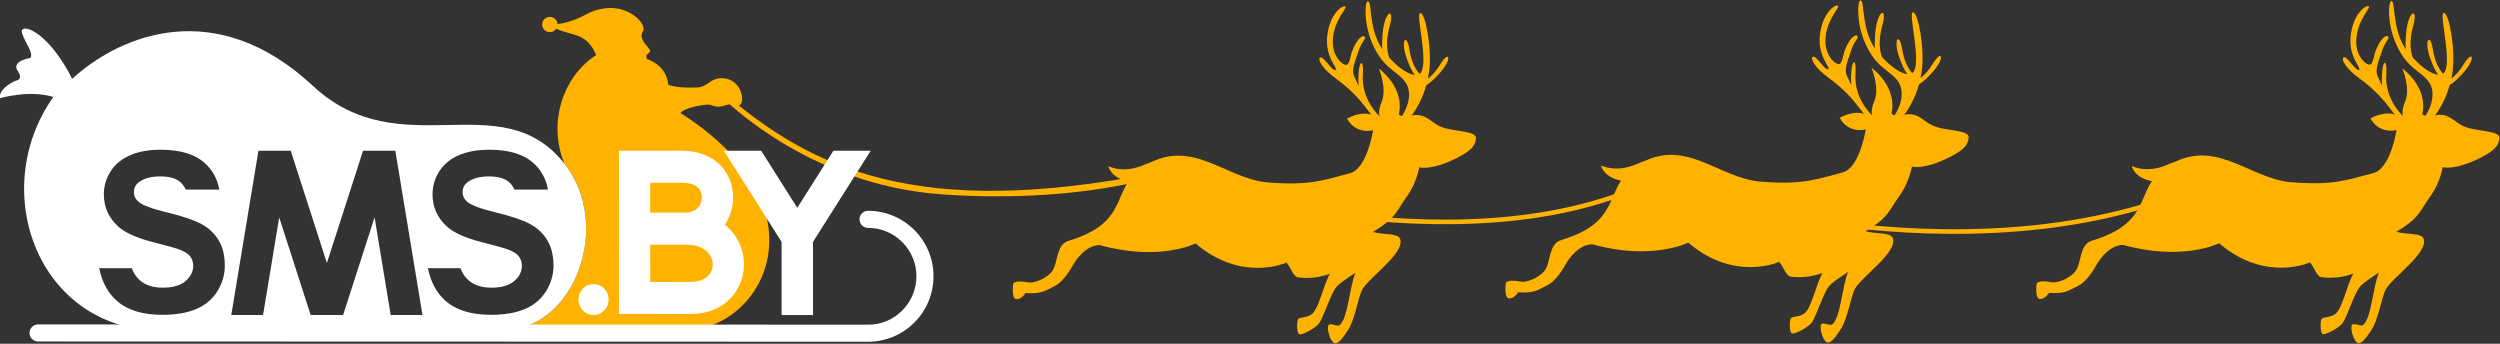
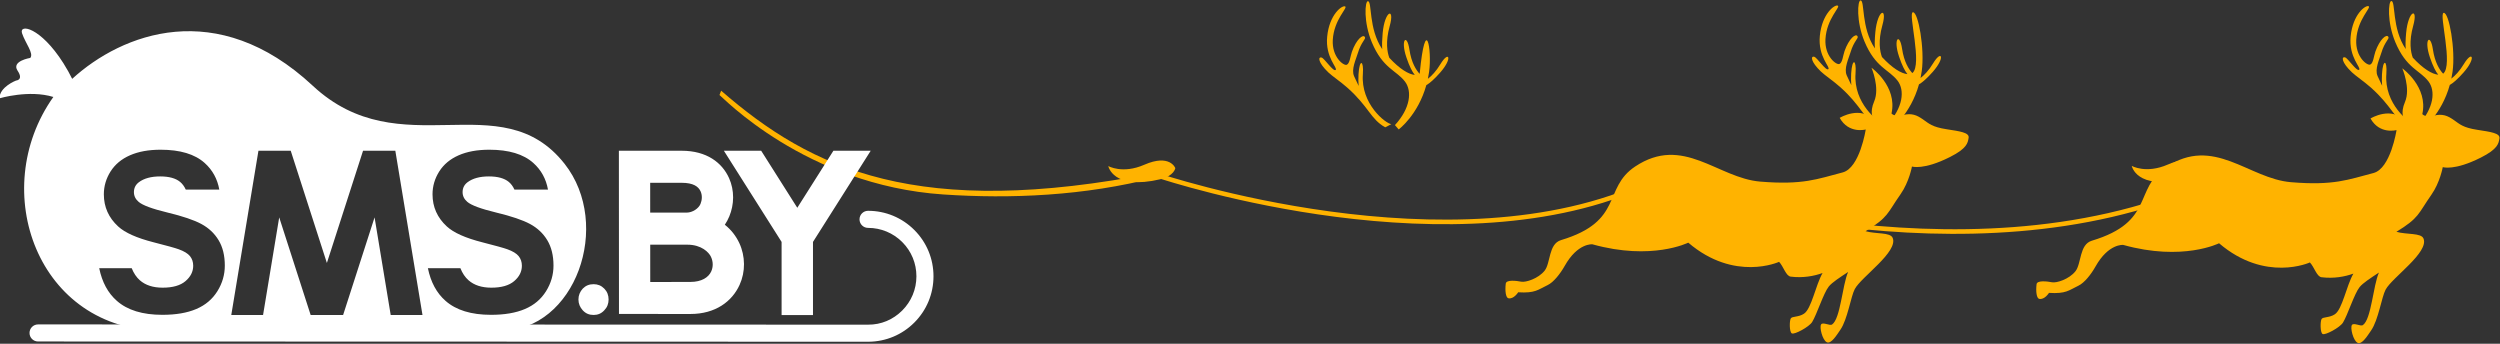
<svg xmlns="http://www.w3.org/2000/svg" width="320" height="44" viewBox="0 0 320 44" fill="none">
  <rect x="0" y="0" width="320" height="44" fill="#333333" stroke="none" />
  <g clip-path="url(#clip0_29_11798)">
    <path d="M120.754 24.893C103.075 23.709 92.299 12.239 92.093 12.16L92.304 11.607C103.892 21.683 117.473 28.111 147.921 22.111L148.008 22.088L148.092 22.117C148.468 22.246 185.914 34.865 210.931 23.104L211.041 23.053L211.156 23.093C211.55 23.232 250.914 36.868 281.706 23.426L281.942 23.97C251.768 37.142 213.473 24.509 211.074 23.692C186.425 35.193 150.011 23.381 147.985 22.706C138.797 25.087 129.334 25.467 120.754 24.893Z" fill="#FFB300" />
-     <path d="M87.456 42.295H83.007H79.278H75.891H67.112C67.139 42.159 67.174 41.999 67.215 41.821C74.619 39.271 77.713 27.873 72.264 20.964C70.123 15.982 71.894 9.906 76.318 7.034C75.036 4.098 73.201 4.632 71.211 3.668C71.013 3.967 70.66 4.151 70.276 4.11C69.733 4.052 69.341 3.57 69.4 3.035C69.459 2.5 69.947 2.114 70.49 2.172C70.981 2.226 71.343 2.623 71.367 3.092C72.264 2.964 73.515 2.653 74.879 1.913C79.574 -0.629 82.945 3.002 82.301 3.992C81.767 4.81 82.532 5.564 83.07 6.225C83.609 6.887 82.403 6.713 82.823 7.569C82.823 7.569 85.301 8.249 85.534 10.826C85.534 10.826 86.432 11.354 89.507 11.178C89.507 11.178 90.146 11.054 90.84 10.528C92.013 9.639 93.602 9.959 94.37 10.93C95.281 12.085 95.174 13.931 94.094 13.469C92.931 12.972 92.612 14.142 90.878 13.402C90.151 13.301 87.482 13.825 87.11 14.476C106.04 26.485 97.846 42.295 87.456 42.295Z" fill="#FFB300" />
    <path d="M111.192 43.742C111.162 43.743 111.133 43.743 111.103 43.743L4.87 43.711C4.266 43.711 3.777 43.222 3.778 42.618C3.778 42.018 4.261 41.532 4.859 41.526C4.863 41.525 4.867 41.525 4.871 41.525L111.104 41.557C112.786 41.571 114.314 40.915 115.485 39.745C116.654 38.576 117.3 37.02 117.301 35.366C117.302 33.711 116.659 32.156 115.488 30.985C114.319 29.815 112.764 29.17 111.11 29.169C110.506 29.169 110.017 28.679 110.018 28.076C110.018 27.477 110.501 26.989 111.1 26.983C111.104 26.983 111.108 26.983 111.111 26.983C113.35 26.984 115.453 27.857 117.036 29.44C118.617 31.024 119.488 33.129 119.487 35.367C119.485 37.605 118.613 39.709 117.03 41.291C115.467 42.853 113.397 43.721 111.192 43.742Z" fill="white" />
-     <path d="M134.653 34.744C135.428 33.766 135.139 31.318 136.746 30.835C144.83 28.407 142.054 24.199 146.237 21.415C152.383 17.326 156.779 22.894 162.255 23.346C167.73 23.798 169.56 23.012 172.797 22.171C175.001 21.599 175.752 16.672 175.752 16.672C175.752 16.672 173.584 17.276 172.421 15.187C172.421 15.187 175.139 13.524 176.866 15.553C176.693 15.337 176.2 14.543 176.835 13.075C177.587 11.331 176.488 8.769 176.488 8.769C176.488 8.769 179.826 11.136 179.054 14.624C179.054 14.624 179.404 15.106 180.524 14.825C181.643 14.544 182.297 14.841 183.072 15.378C183.847 15.916 184.23 16.355 186.108 16.643C187.791 16.902 189.03 17.068 188.924 17.735C188.816 18.403 188.715 19.097 186.549 20.191C183.137 21.915 181.669 21.414 181.669 21.414C181.669 21.414 181.319 23.381 180.209 24.959C178.494 27.401 178.695 27.886 175.735 29.695C177.06 30.076 178.892 29.812 179.2 30.547C179.947 32.334 175.174 35.539 174.349 37.104C173.844 38.055 173.428 40.978 172.508 42.307C172.084 42.918 171.314 44.208 170.754 43.901C170.195 43.593 169.805 41.975 170.04 41.625C170.278 41.275 171.14 41.843 171.446 41.633C172.524 40.896 172.752 36.6 173.497 34.913C172.431 35.614 171.432 36.258 171.02 36.778C170.348 37.619 169.5 40.336 168.896 41.315C168.506 41.948 166.616 42.964 166.289 42.775C165.962 42.586 165.982 41.146 166.16 40.855C166.336 40.563 167.144 40.719 167.848 40.256C168.813 39.621 169.328 36.627 170.227 35.047C169.111 35.446 167.731 35.702 166.15 35.509C165.53 35.434 165.224 34.199 164.661 33.615C164.661 33.615 158.965 36.227 153.035 31.16C153.035 31.16 148.387 33.5 140.767 31.372C140.767 31.372 138.895 31.166 137.225 34.128C136.651 35.146 135.8 36.229 135.031 36.595C133.785 37.187 133.453 37.648 131.266 37.512C131.266 37.512 130.706 38.418 130.016 38.28C129.688 38.214 129.559 37.358 129.677 36.4C129.741 35.872 131.071 36.038 131.651 36.154C132.231 36.272 133.843 35.764 134.653 34.744Z" fill="#FFB300" />
    <path d="M169.175 7.371C169.533 7.479 170.649 9.197 170.962 8.957C171.281 8.711 169.612 7.38 169.879 4.685C170.158 1.848 171.778 0.653 172.175 0.819C172.573 0.984 170.747 2.472 170.596 5.111C170.472 7.305 171.985 8.443 172.378 8.292C172.772 8.141 172.841 7.206 173.043 6.635C173.602 5.047 174.471 4.325 174.705 4.742C174.868 5.03 174.248 5.299 173.796 6.825C173.562 7.613 172.937 8.871 173.319 9.743C173.518 10.196 173.714 10.612 173.908 11.001C173.868 10.542 173.858 10.034 173.889 9.509C174.008 7.5 174.584 7.676 174.447 9.501C174.161 13.312 177.356 15.809 178.094 15.892L177.308 16.297C175.435 15.254 175.217 13.675 172.469 11.232C171.579 10.441 170.539 9.759 170.017 9.259C168.699 7.997 168.673 7.219 169.175 7.371Z" fill="#FFB300" />
-     <path d="M175.091 0.153C175.658 0.17 175.13 3.638 176.925 6.297C176.887 5.767 176.902 5.092 176.981 4.229C177.251 1.32 178.566 0.889 177.887 3.319C177.311 5.374 177.573 6.708 177.832 7.398C179.168 8.838 180.298 9.511 181.092 9.589C180.762 9.193 180.41 8.501 180.022 7.356C179.226 5.019 180.092 4.232 180.405 6.342C180.66 8.056 181.283 8.991 181.718 9.455C183.045 8.401 181.14 1.742 181.786 1.67C182.478 1.593 183.318 6.382 182.924 9.198C182.881 9.503 182.829 9.799 182.769 10.086C183.257 9.709 183.821 9.124 184.371 8.215C185.474 6.39 185.97 7.449 184.335 9.298C183.582 10.149 183.015 10.643 182.57 10.897C181.498 14.736 179.033 16.568 179.033 16.568L178.552 16.012C180.527 13.864 180.769 11.664 179.836 10.441C178.724 8.983 177 8.781 175.594 5.414C174.515 2.831 174.705 0.142 175.091 0.153Z" fill="#FFB300" />
+     <path d="M175.091 0.153C175.658 0.17 175.13 3.638 176.925 6.297C176.887 5.767 176.902 5.092 176.981 4.229C177.251 1.32 178.566 0.889 177.887 3.319C177.311 5.374 177.573 6.708 177.832 7.398C179.168 8.838 180.298 9.511 181.092 9.589C180.762 9.193 180.41 8.501 180.022 7.356C179.226 5.019 180.092 4.232 180.405 6.342C180.66 8.056 181.283 8.991 181.718 9.455C182.478 1.593 183.318 6.382 182.924 9.198C182.881 9.503 182.829 9.799 182.769 10.086C183.257 9.709 183.821 9.124 184.371 8.215C185.474 6.39 185.97 7.449 184.335 9.298C183.582 10.149 183.015 10.643 182.57 10.897C181.498 14.736 179.033 16.568 179.033 16.568L178.552 16.012C180.527 13.864 180.769 11.664 179.836 10.441C178.724 8.983 177 8.781 175.594 5.414C174.515 2.831 174.705 0.142 175.091 0.153Z" fill="#FFB300" />
    <path d="M150.439 21.517C150.439 21.517 149.75 19.655 146.473 21.086C143.675 22.307 141.86 21.254 141.86 21.254C141.86 21.254 142.449 24.371 148.489 22.95C150.311 22.521 150.439 21.517 150.439 21.517Z" fill="#FFB300" />
    <path d="M197.714 34.644C198.489 33.665 198.2 31.218 199.807 30.735C207.892 28.306 205.115 24.099 209.299 21.315C215.444 17.225 219.841 22.793 225.315 23.246C230.791 23.697 232.621 22.911 235.858 22.071C238.061 21.498 238.813 16.572 238.813 16.572C238.813 16.572 236.645 17.176 235.481 15.087C235.481 15.087 238.2 13.423 239.928 15.453C239.754 15.237 239.262 14.442 239.896 12.975C240.648 11.23 239.549 8.668 239.549 8.668C239.549 8.668 242.888 11.035 242.114 14.524C242.114 14.524 242.465 15.005 243.585 14.725C244.704 14.444 245.357 14.74 246.132 15.277C246.908 15.815 247.292 16.254 249.169 16.543C250.853 16.802 252.093 16.968 251.985 17.635C251.878 18.303 251.776 18.997 249.61 20.091C246.199 21.815 244.73 21.314 244.73 21.314C244.73 21.314 244.38 23.28 243.27 24.86C241.555 27.3 241.756 27.785 238.796 29.594C240.12 29.975 241.954 29.712 242.261 30.447C243.008 32.233 238.235 35.44 237.41 37.004C236.905 37.955 236.489 40.877 235.569 42.206C235.145 42.817 234.375 44.108 233.815 43.8C233.256 43.492 232.867 41.875 233.102 41.525C233.339 41.175 234.201 41.742 234.507 41.533C235.585 40.796 235.813 36.5 236.559 34.812C235.492 35.514 234.493 36.158 234.081 36.678C233.41 37.518 232.561 40.236 231.957 41.215C231.567 41.848 229.677 42.864 229.351 42.675C229.023 42.486 229.043 41.046 229.221 40.755C229.398 40.463 230.206 40.619 230.909 40.155C231.874 39.521 232.39 36.527 233.288 34.946C232.173 35.346 230.792 35.601 229.211 35.409C228.591 35.334 228.285 34.099 227.723 33.515C227.723 33.515 222.026 36.127 216.096 31.059C216.096 31.059 211.449 33.4 203.828 31.271C203.828 31.271 201.955 31.065 200.287 34.028C199.712 35.045 198.861 36.129 198.093 36.495C196.846 37.087 196.515 37.549 194.327 37.412C194.327 37.412 193.767 38.318 193.078 38.18C192.749 38.114 192.62 37.258 192.738 36.3C192.802 35.772 194.131 35.938 194.712 36.055C195.293 36.171 196.905 35.663 197.714 34.644Z" fill="#FFB300" />
    <path d="M232.236 7.271C232.594 7.379 233.71 9.097 234.023 8.856C234.343 8.61 232.673 7.28 232.939 4.585C233.22 1.747 234.838 0.552 235.236 0.719C235.634 0.884 233.807 2.372 233.657 5.011C233.533 7.205 235.045 8.342 235.439 8.191C235.833 8.041 235.902 7.106 236.102 6.535C236.662 4.946 237.532 4.224 237.766 4.641C237.928 4.929 237.309 5.198 236.857 6.724C236.623 7.512 235.998 8.77 236.38 9.643C236.579 10.095 236.774 10.512 236.969 10.9C236.929 10.441 236.919 9.934 236.95 9.408C237.069 7.399 237.645 7.575 237.508 9.401C237.222 13.212 240.417 15.709 241.154 15.791L240.368 16.197C238.496 15.153 238.277 13.574 235.529 11.131C234.64 10.341 233.6 9.658 233.078 9.159C231.76 7.897 231.733 7.119 232.236 7.271Z" fill="#FFB300" />
    <path d="M238.152 0.053C238.719 0.07 238.191 3.537 239.986 6.196C239.948 5.666 239.962 4.991 240.043 4.128C240.313 1.22 241.628 0.788 240.947 3.219C240.372 5.273 240.633 6.607 240.892 7.297C242.228 8.737 243.359 9.41 244.153 9.488C243.823 9.092 243.471 8.401 243.082 7.255C242.287 4.918 243.153 4.131 243.466 6.242C243.721 7.956 244.343 8.89 244.78 9.354C246.107 8.301 244.2 1.641 244.847 1.569C245.539 1.492 246.378 6.281 245.985 9.097C245.942 9.403 245.89 9.698 245.83 9.985C246.318 9.608 246.882 9.023 247.432 8.114C248.536 6.289 249.03 7.348 247.396 9.197C246.643 10.048 246.075 10.542 245.631 10.796C244.558 14.635 242.094 16.467 242.094 16.467L241.614 15.911C243.588 13.762 243.83 11.563 242.897 10.339C241.784 8.882 240.062 8.679 238.655 5.313C237.576 2.731 237.765 0.042 238.152 0.053Z" fill="#FFB300" />
-     <path d="M213.5 21.417C213.5 21.417 212.812 19.555 209.534 20.986C206.734 22.206 204.921 21.154 204.921 21.154C204.921 21.154 205.51 24.271 211.55 22.85C213.372 22.42 213.5 21.417 213.5 21.417Z" fill="#FFB300" />
    <path d="M265.657 34.72C266.433 33.742 266.143 31.295 267.751 30.812C275.836 28.382 273.059 24.176 277.242 21.392C283.387 17.302 287.784 22.87 293.259 23.322C298.735 23.775 300.565 22.989 303.801 22.148C306.006 21.576 306.756 16.649 306.756 16.649C306.756 16.649 304.589 17.252 303.425 15.164C303.425 15.164 306.144 13.5 307.871 15.53C307.699 15.314 307.205 14.52 307.839 13.052C308.592 11.307 307.492 8.745 307.492 8.745C307.492 8.745 310.831 11.113 310.059 14.601C310.059 14.601 310.409 15.082 311.528 14.802C312.648 14.521 313.301 14.817 314.077 15.354C314.852 15.892 315.235 16.331 317.113 16.62C318.796 16.879 320.036 17.044 319.929 17.712C319.821 18.38 319.72 19.074 317.554 20.167C314.142 21.892 312.674 21.391 312.674 21.391C312.674 21.391 312.324 23.357 311.213 24.936C309.499 27.377 309.699 27.862 306.74 29.671C308.064 30.052 309.897 29.788 310.204 30.523C310.952 32.31 306.179 35.516 305.354 37.081C304.849 38.031 304.433 40.954 303.512 42.284C303.088 42.894 302.319 44.185 301.759 43.877C301.199 43.569 300.81 41.952 301.045 41.602C301.283 41.252 302.145 41.819 302.45 41.61C303.528 40.873 303.757 36.577 304.502 34.889C303.436 35.591 302.437 36.235 302.025 36.755C301.353 37.595 300.505 40.313 299.901 41.291C299.511 41.925 297.62 42.941 297.294 42.752C296.968 42.563 296.987 41.123 297.164 40.832C297.342 40.539 298.149 40.696 298.853 40.232C299.818 39.597 300.334 36.604 301.232 35.023C300.116 35.423 298.736 35.678 297.155 35.486C296.535 35.411 296.229 34.176 295.666 33.592C295.666 33.592 289.969 36.204 284.039 31.137C284.039 31.137 279.392 33.477 271.772 31.349C271.772 31.349 269.899 31.142 268.23 34.105C267.657 35.123 266.804 36.206 266.035 36.571C264.789 37.164 264.458 37.625 262.27 37.489C262.27 37.489 261.711 38.396 261.021 38.257C260.692 38.191 260.565 37.335 260.681 36.377C260.745 35.849 262.074 36.015 262.655 36.131C263.237 36.248 264.848 35.741 265.657 34.72Z" fill="#FFB300" />
    <path d="M300.18 7.348C300.537 7.456 301.654 9.175 301.967 8.933C302.286 8.687 300.618 7.357 300.883 4.662C301.163 1.824 302.782 0.629 303.18 0.795C303.578 0.961 301.751 2.448 301.601 5.088C301.477 7.282 302.989 8.419 303.383 8.268C303.777 8.118 303.846 7.183 304.046 6.612C304.606 5.023 305.476 4.302 305.71 4.718C305.872 5.006 305.253 5.276 304.801 6.801C304.567 7.59 303.942 8.847 304.324 9.719C304.523 10.173 304.718 10.588 304.913 10.977C304.872 10.518 304.862 10.01 304.894 9.486C305.013 7.476 305.589 7.652 305.452 9.477C305.167 13.289 308.361 15.786 309.098 15.868L308.312 16.274C306.44 15.23 306.221 13.651 303.474 11.208C302.585 10.418 301.544 9.735 301.023 9.235C299.703 7.974 299.677 7.195 300.18 7.348Z" fill="#FFB300" />
    <path d="M306.095 0.13C306.663 0.147 306.135 3.614 307.929 6.273C307.892 5.743 307.906 5.068 307.986 4.205C308.256 1.297 309.57 0.865 308.891 3.296C308.316 5.351 308.578 6.685 308.836 7.375C310.172 8.814 311.303 9.487 312.097 9.565C311.767 9.169 311.415 8.478 311.025 7.333C310.231 4.995 311.097 4.209 311.41 6.319C311.665 8.033 312.287 8.968 312.723 9.432C314.051 8.378 312.144 1.718 312.79 1.646C313.483 1.569 314.322 6.359 313.928 9.174C313.886 9.48 313.834 9.776 313.773 10.062C314.261 9.686 314.826 9.101 315.376 8.191C316.479 6.366 316.974 7.426 315.34 9.274C314.586 10.126 314.02 10.619 313.574 10.873C312.503 14.712 310.038 16.544 310.038 16.544L309.558 15.988C311.531 13.84 311.775 11.64 310.841 10.417C309.728 8.96 308.005 8.757 306.598 5.39C305.52 2.808 305.709 0.119 306.095 0.13Z" fill="#FFB300" />
    <path d="M281.443 21.494C281.443 21.494 280.755 19.632 277.477 21.063C274.679 22.284 272.864 21.232 272.864 21.232C272.864 21.232 273.454 24.348 279.494 22.926C281.316 22.498 281.443 21.494 281.443 21.494Z" fill="#FFB300" />
    <path fill-rule="evenodd" clip-rule="evenodd" d="M29.603 40.324L33.08 19.298H37.214L41.841 33.661L46.469 19.298H50.602L54.079 40.324H50.011L47.945 27.824L43.917 40.324H39.765L35.738 27.824L33.671 40.324H29.603ZM58.93 34.33C59.188 34.978 59.536 35.493 59.975 35.878C60.696 36.509 61.667 36.822 62.891 36.822C64.184 36.822 65.16 36.542 65.815 35.982C66.471 35.422 66.801 34.767 66.801 34.017C66.801 33.533 66.662 33.124 66.387 32.783C66.113 32.446 65.629 32.152 64.941 31.905C64.472 31.734 63.402 31.44 61.728 31.012C59.575 30.462 58.064 29.788 57.195 28.985C55.972 27.861 55.363 26.489 55.363 24.87C55.363 23.831 55.651 22.852 56.222 21.946C56.799 21.039 57.627 20.351 58.711 19.876C59.794 19.401 61.096 19.164 62.63 19.164C65.127 19.164 67.01 19.729 68.27 20.863C69.272 21.762 69.895 22.897 70.143 24.271H65.85C65.661 23.854 65.415 23.522 65.113 23.275C64.55 22.814 63.704 22.582 62.579 22.582C61.417 22.582 60.505 22.829 59.85 23.322C59.426 23.641 59.212 24.063 59.212 24.595C59.212 25.079 59.412 25.492 59.812 25.834C60.319 26.275 61.552 26.731 63.509 27.205C65.467 27.675 66.913 28.169 67.847 28.672C68.787 29.18 69.521 29.868 70.051 30.746C70.581 31.625 70.847 32.707 70.847 33.993C70.847 35.161 70.53 36.258 69.893 37.278C69.256 38.299 68.359 39.058 67.196 39.552C66.034 40.05 64.583 40.297 62.849 40.297C60.324 40.297 58.385 39.704 57.032 38.512C55.887 37.508 55.135 36.113 54.77 34.33H58.93ZM16.859 34.33C17.117 34.978 17.465 35.493 17.904 35.878C18.625 36.509 19.597 36.822 20.82 36.822C22.113 36.822 23.089 36.542 23.745 35.982C24.4 35.422 24.73 34.767 24.73 34.017C24.73 33.533 24.591 33.124 24.317 32.783C24.042 32.446 23.559 32.152 22.871 31.905C22.401 31.734 21.331 31.44 19.658 31.012C17.505 30.462 15.993 29.788 15.124 28.985C13.901 27.861 13.292 26.489 13.292 24.87C13.292 23.831 13.58 22.852 14.152 21.946C14.729 21.039 15.556 20.351 16.64 19.876C17.723 19.401 19.025 19.164 20.559 19.164C23.056 19.164 24.94 19.729 26.2 20.863C27.202 21.762 27.824 22.897 28.072 24.271H23.78C23.59 23.854 23.345 23.522 23.043 23.275C22.48 22.814 21.634 22.582 20.508 22.582C19.346 22.582 18.435 22.829 17.779 23.322C17.356 23.641 17.142 24.063 17.142 24.595C17.142 25.079 17.342 25.492 17.742 25.834C18.248 26.275 19.481 26.731 21.438 27.205C23.396 27.675 24.842 28.169 25.776 28.672C26.716 29.18 27.45 29.868 27.98 30.746C28.511 31.625 28.776 32.707 28.776 33.993C28.776 35.161 28.46 36.258 27.823 37.278C27.186 38.299 26.288 39.058 25.126 39.552C23.963 40.05 22.512 40.297 20.778 40.297C18.253 40.297 16.314 39.704 14.961 38.512C13.816 37.508 13.064 36.113 12.699 34.33H16.859ZM75.983 36.375C76.512 36.375 76.966 36.555 77.344 36.941C77.723 37.328 77.9 37.791 77.9 38.332C77.9 38.873 77.723 39.337 77.344 39.723C76.966 40.135 76.512 40.315 75.983 40.315C75.428 40.315 74.974 40.135 74.595 39.723C74.242 39.337 74.04 38.873 74.04 38.332C74.04 37.791 74.242 37.328 74.595 36.941C74.974 36.555 75.428 36.375 75.983 36.375ZM40.038 10.979C51.246 21.422 64.09 10.599 72.264 20.964C78.428 28.78 73.662 42.34 64.09 42.34H20.76C4.808 42.34 -1.639 24.349 6.829 12.411C3.713 11.453 -0.067 12.586 -0.067 12.586C-0.067 11.117 2.054 10.311 2.054 10.311C2.054 10.311 3.056 10.256 2.25 9.048C1.418 7.803 3.875 7.414 3.875 7.414C4.358 6.847 3.256 5.545 2.824 4.268C2.397 3.006 5.161 3.435 8.111 8.083C8.582 8.829 8.943 9.492 9.238 10.093C15.622 4.268 27.782 -0.439 40.038 10.979ZM97.433 19.298L102.053 26.596L106.674 19.298H111.449L104.062 30.965V40.325H100.044V30.965L92.658 19.298H97.433ZM92.779 28.768C93.599 29.416 94.216 30.225 94.63 31.11C95.022 31.948 95.223 32.867 95.231 33.793C95.238 34.711 95.049 35.63 94.662 36.477C93.704 38.572 91.598 40.19 88.376 40.19L79.229 40.185C79.226 33.222 79.221 26.258 79.217 19.295H87.248C90.473 19.295 92.436 20.828 93.322 22.803C93.674 23.587 93.841 24.435 93.838 25.28C93.835 26.107 93.667 26.933 93.352 27.693C93.195 28.068 93.004 28.429 92.779 28.768ZM87.973 31.319H83.228L83.231 36.097L88.376 36.087C89.813 36.087 90.689 35.502 91.035 34.746C91.166 34.46 91.23 34.145 91.227 33.825C91.225 33.511 91.15 33.186 91.004 32.872C90.736 32.3 89.799 31.319 87.973 31.319ZM83.225 27.215H87.882C88.663 27.215 89.43 26.666 89.662 26.106C89.871 25.604 89.905 25.003 89.68 24.501C89.401 23.88 88.754 23.398 87.248 23.398H83.223L83.225 27.215Z" fill="white" />
  </g>
  <defs>
    <clipPath id="clip0_29_11798">
      <rect width="320.002" height="44" fill="white" />
    </clipPath>
  </defs>
</svg>